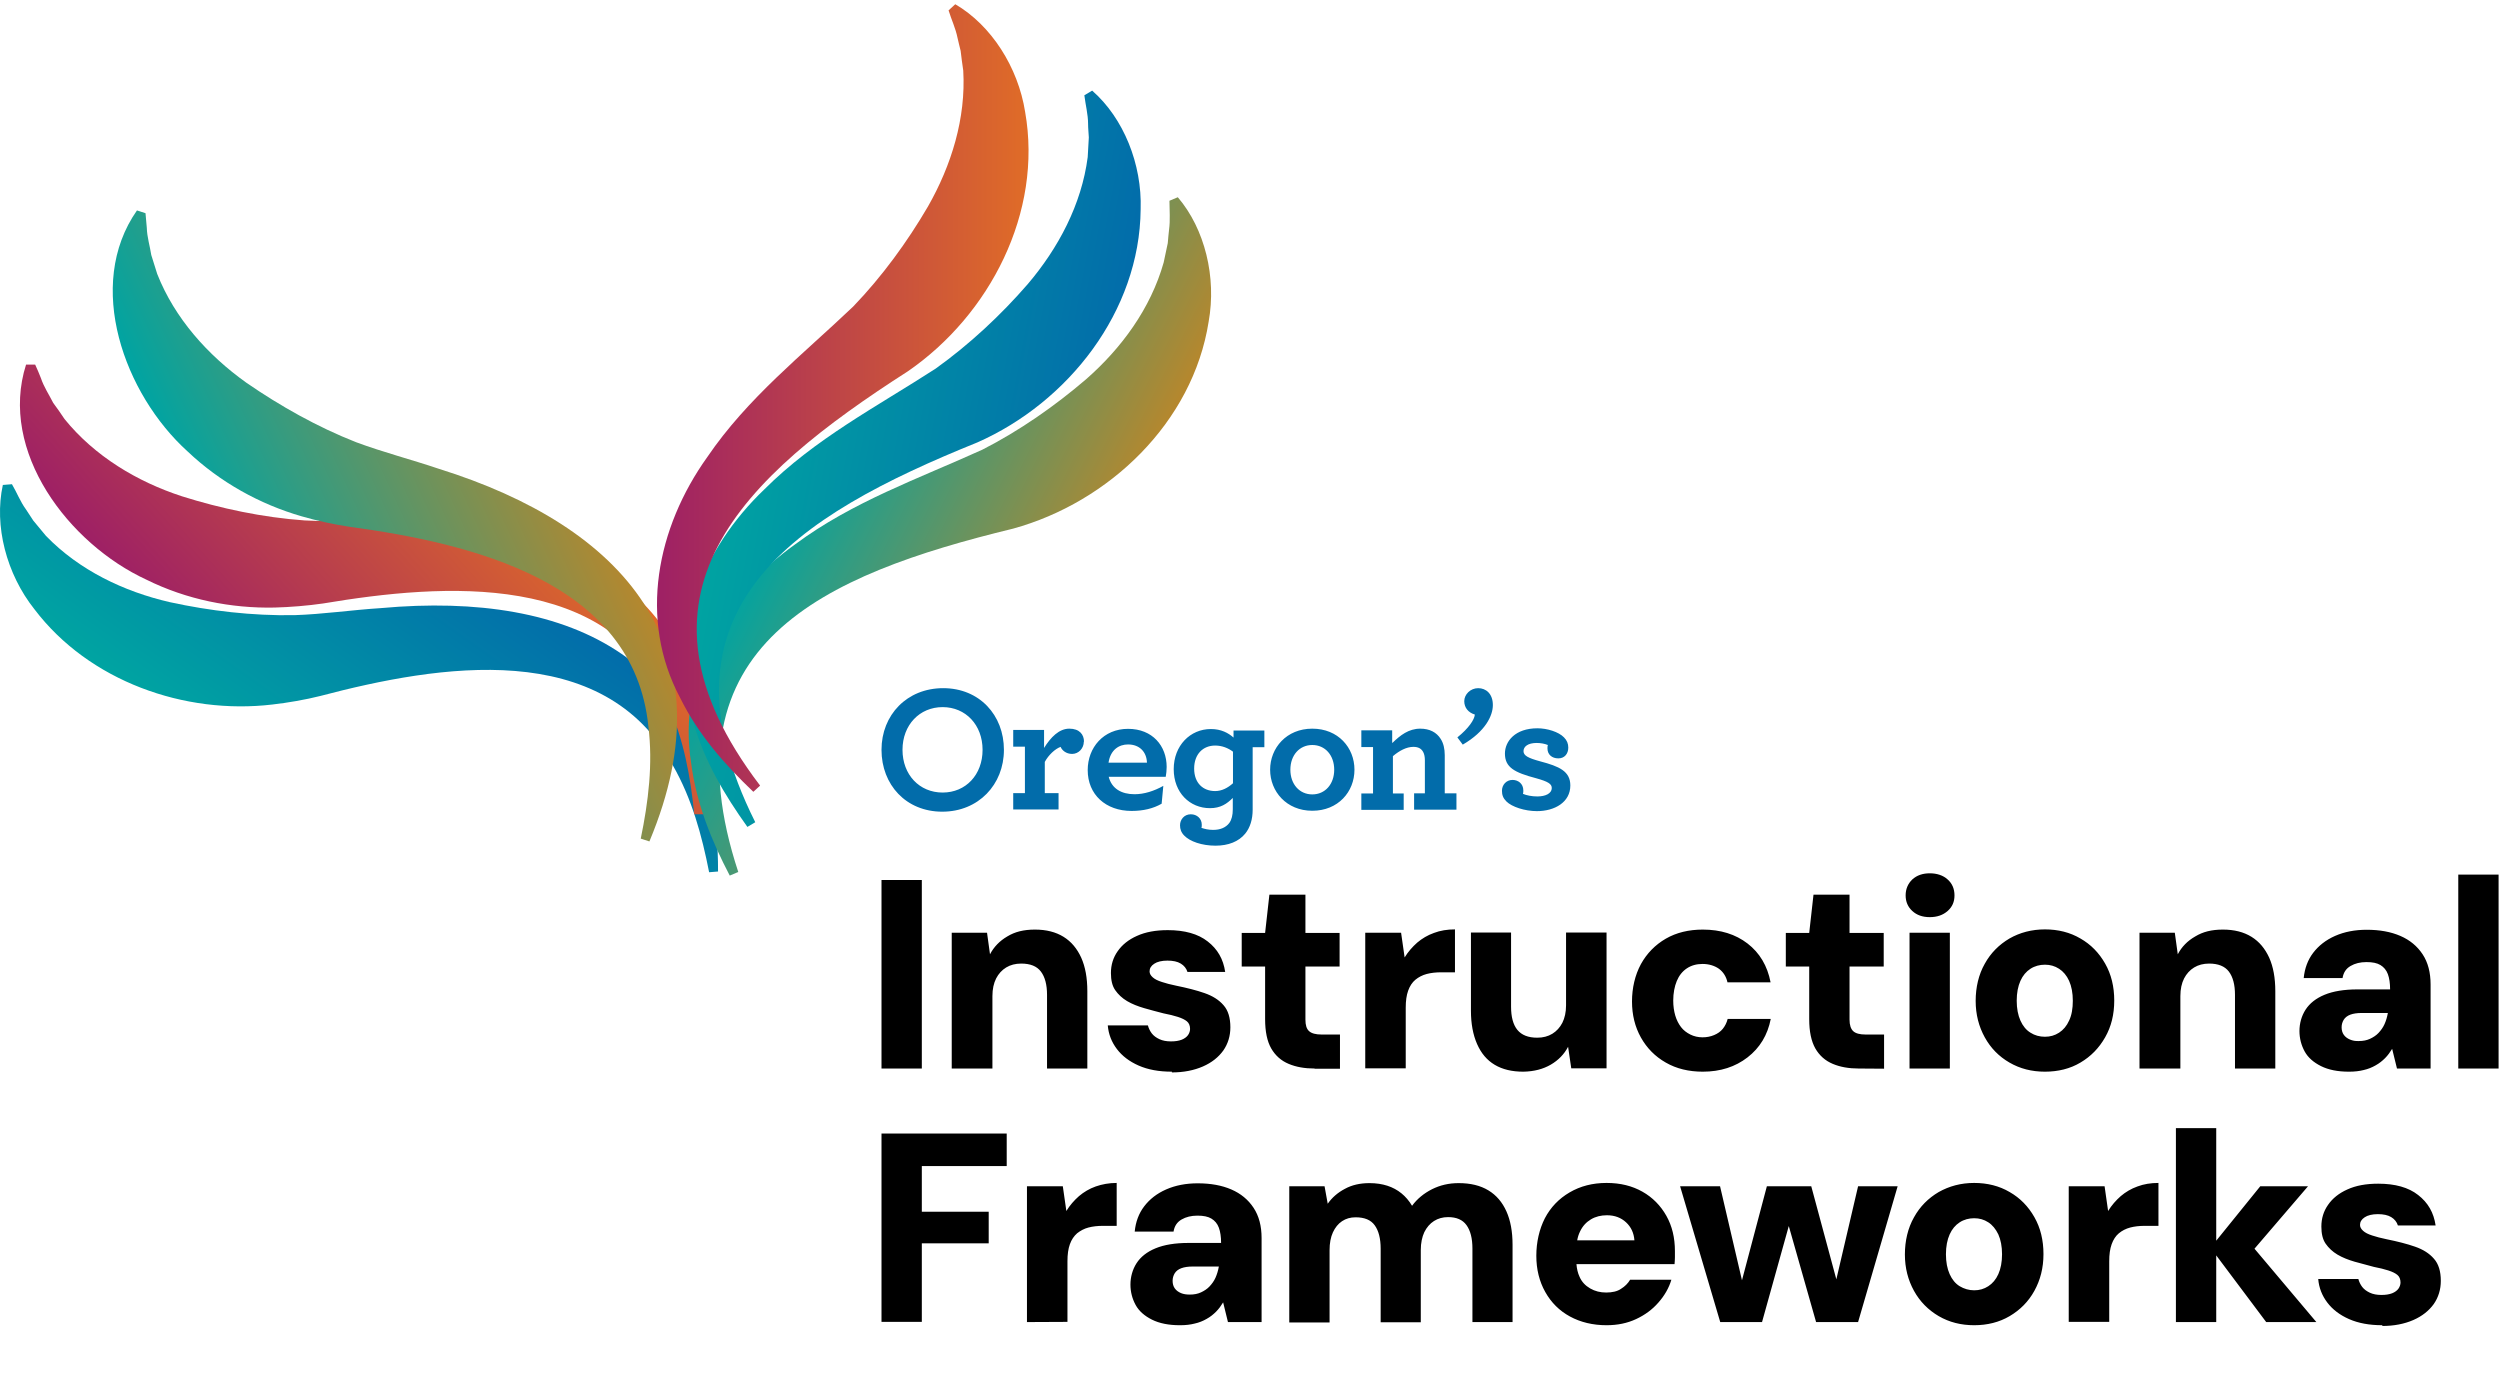
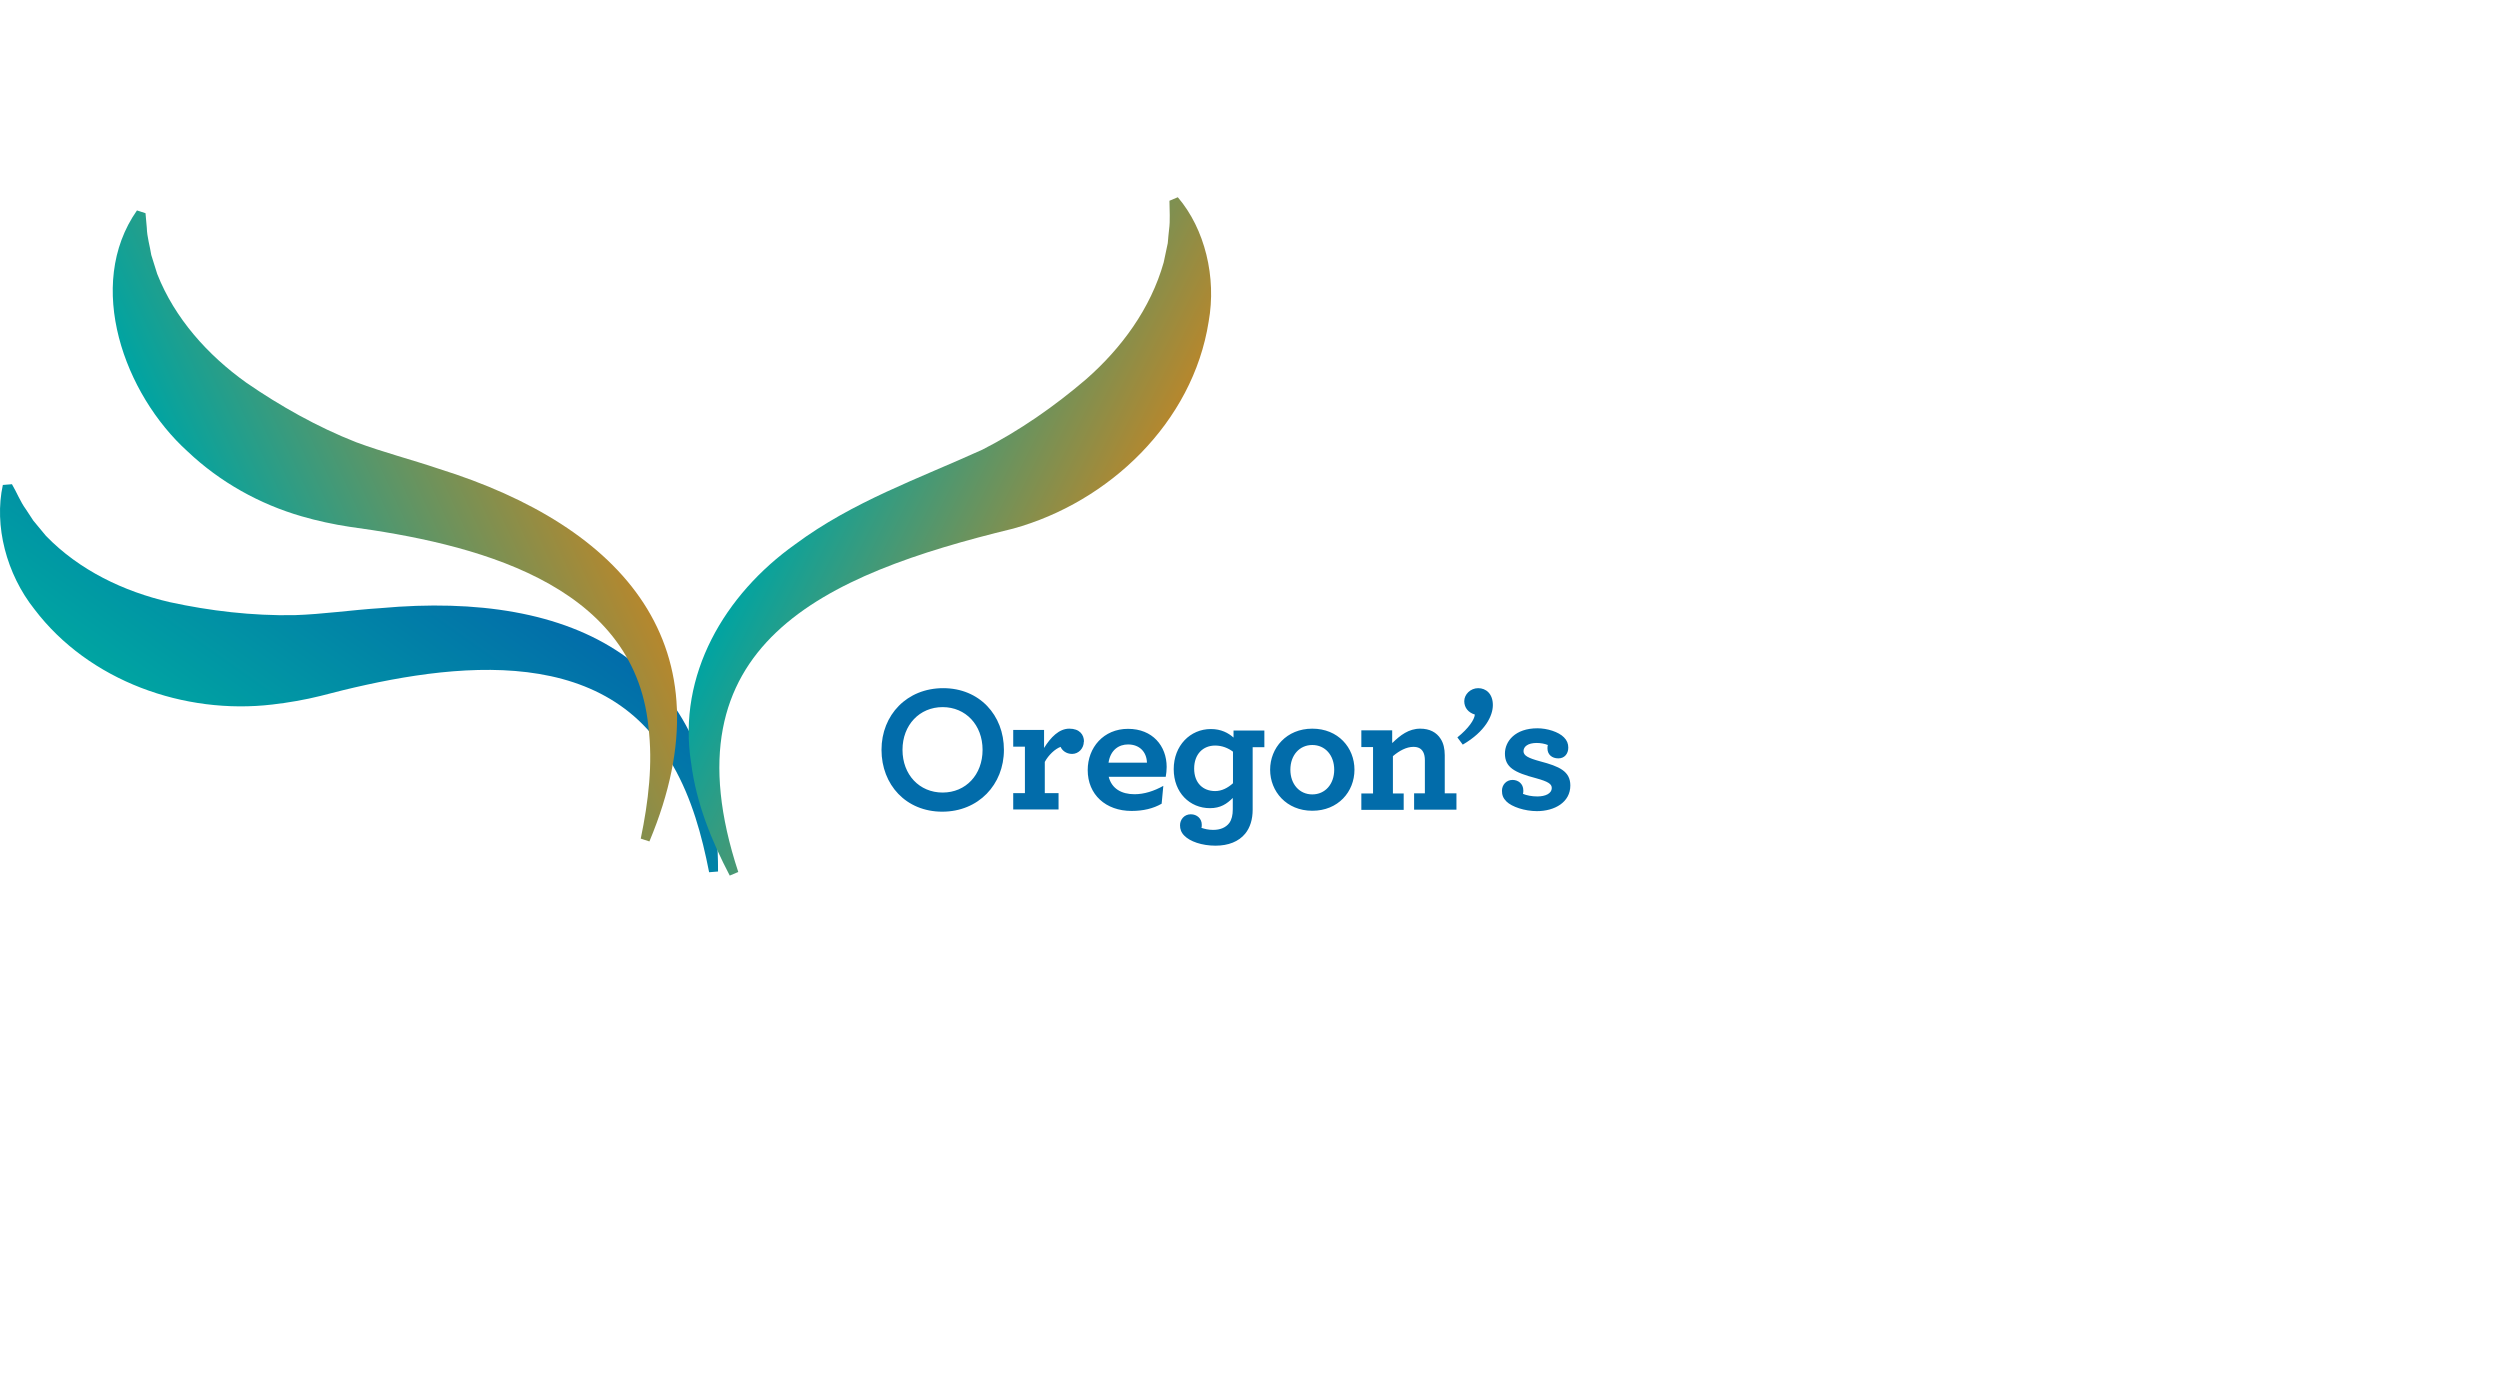
<svg xmlns="http://www.w3.org/2000/svg" width="181" height="100" viewBox="0 0 181 100" fill="none">
  <g clip-path="url(#clip0_4113_60474)">
    <path d="M51.986 63.096C52.04 47.779 41.455 42.763 27.575 44.027C25.477 44.161 23.379 44.471 21.308 44.538C18.282 44.592 15.189 44.229 12.297 43.597C8.962 42.83 5.734 41.283 3.326 38.796C3.084 38.5 2.654 37.975 2.412 37.693C2.237 37.424 2.062 37.155 1.874 36.873C1.47 36.321 1.215 35.649 0.865 35.057L0.206 35.111C-0.44 38.056 0.462 41.553 2.492 44.108C6.447 49.325 13.373 51.76 19.721 51.007C20.81 50.885 22.128 50.657 23.191 50.388C31.772 48.129 43.728 46.138 48.731 55.444C50.09 57.825 50.816 60.474 51.34 63.15L51.999 63.096H51.986Z" fill="url(#paint0_linear_4113_60474)" />
-     <path d="M50.937 58.927C52.376 43.677 42.276 37.733 28.342 37.733C26.244 37.679 24.132 37.787 22.048 37.679C19.035 37.464 15.982 36.819 13.171 35.931C9.916 34.869 6.85 33.026 4.671 30.337C4.456 30.014 4.079 29.463 3.851 29.167C3.568 28.602 3.165 27.997 2.963 27.378C2.829 27.055 2.708 26.733 2.546 26.396H1.887C-0.117 32.69 4.981 39.374 10.602 41.969C13.507 43.408 16.735 44.054 19.882 43.987C20.972 43.96 22.303 43.852 23.393 43.691C32.135 42.225 44.226 41.31 48.368 51.033C49.498 53.521 49.995 56.224 50.264 58.954H50.923V58.927H50.937Z" fill="url(#paint1_linear_4113_60474)" />
    <path d="M47.023 60.904C52.941 46.77 45.073 38.096 31.772 33.941C29.781 33.268 27.737 32.744 25.787 32.018C22.976 30.915 20.259 29.382 17.825 27.701C15.041 25.711 12.647 23.048 11.382 19.834C11.261 19.471 11.073 18.825 10.952 18.462C10.858 17.843 10.643 17.144 10.629 16.499C10.589 16.149 10.575 15.799 10.535 15.436L9.916 15.235C6.124 20.654 9.002 28.548 13.588 32.69C15.942 34.922 18.82 36.509 21.846 37.383C22.895 37.693 24.2 37.975 25.289 38.137C34.072 39.334 45.88 42.077 46.943 52.593C47.279 55.31 46.943 58.04 46.391 60.716L47.01 60.918H47.023V60.904Z" fill="url(#paint2_linear_4113_60474)" />
    <path d="M53.452 63.137C48.018 46.649 59.585 41.62 73.357 38.271C80.283 36.361 86.362 30.592 87.506 23.29C88.084 20.076 87.237 16.579 85.273 14.28L84.668 14.535C84.668 15.221 84.735 15.934 84.641 16.62C84.601 16.956 84.574 17.279 84.547 17.601C84.466 17.951 84.318 18.677 84.251 19C83.309 22.335 81.198 25.213 78.616 27.472C76.37 29.395 73.814 31.184 71.124 32.556C66.511 34.654 61.75 36.308 57.581 39.401C52.47 43.032 49.027 48.855 50.036 55.229C50.412 58.188 51.529 60.891 52.833 63.392L53.438 63.137C53.438 63.137 53.438 63.137 53.452 63.137Z" fill="url(#paint3_linear_4113_60474)" />
-     <path d="M54.676 59.519C46.916 44 57.621 37.343 70.761 32.031C77.338 29.126 82.516 22.55 82.583 15.154C82.691 11.886 81.346 8.551 79.073 6.561L78.508 6.897C78.589 7.583 78.777 8.282 78.777 8.968C78.777 9.304 78.817 9.627 78.831 9.949C78.804 10.299 78.764 11.052 78.75 11.375C78.306 14.804 76.625 17.965 74.406 20.573C72.469 22.806 70.196 24.931 67.735 26.692C63.472 29.449 59.007 31.762 55.335 35.434C50.802 39.764 48.234 46.031 50.17 52.19C50.964 55.068 52.47 57.569 54.111 59.869L54.676 59.532V59.519Z" fill="url(#paint4_linear_4113_60474)" />
-     <path d="M55.026 56.87C44.508 43.059 53.802 34.533 65.731 26.881C71.649 22.806 75.509 15.383 74.218 8.094C73.707 4.866 71.77 1.827 69.161 0.307L68.677 0.751C68.878 1.41 69.188 2.055 69.322 2.728C69.389 3.064 69.484 3.373 69.551 3.683C69.591 4.032 69.685 4.772 69.739 5.108C69.941 8.564 68.878 11.98 67.184 14.952C65.691 17.507 63.862 20.022 61.764 22.201C58.092 25.697 54.124 28.804 51.206 33.094C47.561 38.19 46.203 44.82 49.242 50.522C50.56 53.199 52.497 55.377 54.541 57.327L55.026 56.883V56.87Z" fill="url(#paint5_linear_4113_60474)" />
    <path d="M68.287 49.823C65.664 49.823 63.821 51.76 63.821 54.288C63.821 56.816 65.597 58.766 68.219 58.766C70.842 58.766 72.684 56.803 72.684 54.288C72.684 51.773 70.909 49.823 68.287 49.823ZM68.246 57.381C66.565 57.381 65.341 56.09 65.341 54.288C65.341 52.486 66.579 51.195 68.246 51.195C69.914 51.195 71.138 52.486 71.138 54.288C71.138 56.09 69.927 57.381 68.246 57.381ZM77.419 52.755C76.679 52.755 76.074 53.373 75.59 54.153V52.849H73.357V54.059H74.204V57.421H73.357V58.605H76.639V57.421H75.643V55.162C75.912 54.664 76.383 54.221 76.787 54.073C76.894 54.328 77.19 54.584 77.62 54.584C78.091 54.584 78.468 54.18 78.468 53.696H78.481C78.481 53.185 78.158 52.755 77.419 52.755ZM81.669 52.768C79.893 52.768 78.75 54.126 78.75 55.754C78.75 57.529 80.055 58.712 81.924 58.712C82.772 58.712 83.498 58.537 84.103 58.188L84.224 56.897C83.552 57.273 82.839 57.502 82.139 57.502C81.198 57.502 80.485 57.098 80.27 56.238H84.399C84.439 56.036 84.466 55.754 84.466 55.525C84.466 54.005 83.444 52.768 81.669 52.768ZM80.257 55.216C80.404 54.261 81.037 53.898 81.669 53.898C82.502 53.898 83.014 54.436 83.04 55.216H80.257ZM89.308 53.4C88.931 53.064 88.407 52.782 87.667 52.782C86.174 52.782 84.977 53.978 84.977 55.686C84.977 57.394 86.147 58.511 87.6 58.511C88.366 58.511 88.824 58.201 89.254 57.771V58.591C89.254 59.022 89.173 59.344 88.999 59.586C88.743 59.922 88.34 60.084 87.829 60.084C87.492 60.084 87.223 60.017 86.981 59.936C87.008 59.882 87.008 59.775 87.008 59.707C87.008 59.264 86.658 58.954 86.215 58.954C85.73 58.954 85.434 59.344 85.434 59.748C85.434 60.03 85.515 60.272 85.744 60.501C86.147 60.918 87.008 61.227 88.003 61.227C88.931 61.227 89.684 60.931 90.155 60.353C90.505 59.922 90.693 59.331 90.693 58.618V54.099H91.54V52.889H89.308V53.4ZM89.268 56.708C88.891 57.045 88.461 57.273 87.976 57.273C87.102 57.273 86.457 56.695 86.457 55.646C86.457 54.597 87.102 53.978 87.976 53.978C88.487 53.978 88.931 54.167 89.268 54.422V56.708ZM95.01 52.755C93.141 52.755 91.957 54.153 91.957 55.727C91.957 57.3 93.141 58.699 95.01 58.699C96.88 58.699 98.063 57.327 98.063 55.727C98.063 54.126 96.88 52.755 95.01 52.755ZM95.01 57.515C94.082 57.515 93.423 56.776 93.423 55.727C93.423 54.678 94.082 53.938 95.01 53.938C95.938 53.938 96.597 54.678 96.597 55.727C96.597 56.776 95.938 57.515 95.01 57.515ZM104.6 54.678C104.6 54.207 104.506 53.804 104.304 53.494C104.008 53.024 103.51 52.755 102.824 52.755C101.991 52.755 101.372 53.239 100.821 53.777H100.794V52.876H98.561V54.086H99.408V57.448H98.561V58.632H101.627V57.448H100.847V54.745C101.305 54.355 101.829 54.073 102.327 54.073C102.677 54.073 102.905 54.194 103.04 54.449C103.12 54.597 103.161 54.799 103.161 55.041V57.435H102.381V58.618H105.447V57.435H104.6V54.678ZM107.021 49.823C106.456 49.823 106.012 50.28 106.012 50.764C106.012 51.248 106.321 51.598 106.779 51.733C106.752 52.096 106.335 52.728 105.514 53.387L105.904 53.911C107.545 52.956 108.083 51.813 108.083 51.047C108.083 50.227 107.586 49.823 107.021 49.823ZM111.513 55.122C110.625 54.88 110.302 54.705 110.302 54.382C110.302 54.059 110.612 53.79 111.257 53.79C111.54 53.79 111.836 53.844 112.064 53.938C112.037 54.019 112.037 54.099 112.037 54.194C112.037 54.624 112.36 54.906 112.817 54.906H112.831C113.261 54.906 113.544 54.584 113.544 54.126C113.544 53.844 113.449 53.602 113.234 53.387C112.844 52.983 112.01 52.728 111.311 52.728C109.697 52.728 108.957 53.669 108.957 54.557C108.957 55.552 109.63 55.928 111.217 56.345C112.091 56.587 112.347 56.762 112.347 57.045C112.347 57.462 111.876 57.663 111.298 57.663C110.894 57.663 110.517 57.583 110.262 57.475C110.289 57.394 110.289 57.314 110.289 57.233C110.289 56.722 109.899 56.466 109.509 56.466C109.052 56.466 108.742 56.83 108.742 57.246C108.742 57.556 108.823 57.784 109.065 58.026C109.455 58.416 110.396 58.726 111.271 58.726C112.562 58.726 113.692 58.08 113.692 56.87C113.692 55.834 112.885 55.485 111.513 55.122Z" fill="#026CAA" />
-     <path d="M66.74 63.711H63.821V77.361H66.74V63.711ZM75.805 72.022V77.361H78.723V71.767C78.723 70.798 78.575 69.991 78.279 69.332C77.984 68.687 77.567 68.176 77.002 67.826C76.437 67.477 75.751 67.302 74.931 67.302C74.11 67.302 73.478 67.463 72.927 67.799C72.375 68.122 71.958 68.552 71.676 69.09L71.461 67.53H68.905V77.361H71.851V72.116C71.851 71.605 71.945 71.188 72.12 70.839C72.294 70.502 72.537 70.234 72.846 70.045C73.155 69.857 73.518 69.763 73.935 69.763C74.594 69.763 75.065 69.951 75.361 70.341C75.657 70.731 75.805 71.296 75.805 72.022ZM84.843 77.59V77.643C85.69 77.643 86.443 77.495 87.089 77.213C87.734 76.931 88.219 76.541 88.568 76.056C88.904 75.572 89.079 75.007 89.079 74.376C89.079 73.69 88.918 73.152 88.582 72.775C88.245 72.385 87.788 72.103 87.21 71.901C86.632 71.699 85.946 71.525 85.152 71.363C84.749 71.282 84.399 71.188 84.117 71.094C83.821 71 83.605 70.892 83.457 70.758C83.309 70.624 83.229 70.489 83.229 70.328C83.229 70.112 83.336 69.924 83.565 69.776C83.78 69.628 84.117 69.548 84.52 69.548C84.923 69.548 85.246 69.615 85.488 69.763C85.73 69.911 85.892 70.112 85.972 70.368H88.703C88.568 69.44 88.151 68.714 87.438 68.162C86.739 67.611 85.771 67.342 84.547 67.342C83.673 67.342 82.933 67.477 82.314 67.759C81.709 68.028 81.238 68.404 80.915 68.875C80.593 69.332 80.431 69.857 80.431 70.449C80.431 70.96 80.525 71.377 80.741 71.686C80.956 71.995 81.238 72.264 81.601 72.479C81.965 72.695 82.382 72.856 82.839 72.99C83.309 73.125 83.767 73.246 84.237 73.367C84.641 73.448 84.991 73.528 85.273 73.622C85.569 73.716 85.784 73.824 85.932 73.945C86.08 74.066 86.161 74.254 86.161 74.496C86.161 74.644 86.107 74.806 86.013 74.94C85.919 75.075 85.757 75.196 85.555 75.276C85.34 75.357 85.098 75.397 84.775 75.397C84.453 75.397 84.17 75.344 83.942 75.236C83.713 75.129 83.525 74.994 83.39 74.819C83.256 74.644 83.162 74.443 83.108 74.241H80.203C80.257 74.886 80.485 75.451 80.862 75.949C81.238 76.447 81.763 76.85 82.435 77.146C83.108 77.442 83.901 77.59 84.843 77.59ZM95.185 77.374H97.014V74.9H95.683C95.266 74.9 94.957 74.819 94.782 74.658C94.594 74.496 94.513 74.214 94.513 73.824V69.978H96.987V67.544H94.513V64.774H91.904L91.594 67.544H89.9V69.978H91.594V73.784C91.594 74.685 91.742 75.397 92.038 75.909C92.334 76.42 92.751 76.796 93.302 77.025C93.84 77.253 94.472 77.361 95.172 77.361H95.185V77.374ZM101.775 72.963C101.775 72.466 101.829 72.062 101.95 71.726C102.071 71.39 102.246 71.121 102.475 70.933C102.703 70.745 102.986 70.597 103.295 70.516C103.605 70.435 103.954 70.395 104.344 70.395H105.34V67.288C104.788 67.288 104.277 67.369 103.82 67.544C103.362 67.705 102.959 67.947 102.609 68.243C102.26 68.552 101.95 68.902 101.695 69.319L101.439 67.53H98.844V77.347H101.775V72.963ZM112.279 77.079C112.831 76.756 113.248 76.326 113.53 75.787L113.759 77.347H116.314V67.517H113.382V72.789C113.382 73.286 113.288 73.703 113.113 74.053C112.938 74.389 112.696 74.658 112.387 74.846C112.078 75.034 111.714 75.129 111.298 75.129C110.639 75.129 110.168 74.94 109.858 74.564C109.549 74.187 109.401 73.622 109.401 72.883V67.517H106.496V73.179C106.496 74.106 106.644 74.913 106.94 75.586C107.236 76.258 107.653 76.756 108.218 77.092C108.783 77.428 109.468 77.59 110.289 77.59C111.069 77.576 111.728 77.401 112.279 77.079ZM120.604 76.931C121.371 77.374 122.272 77.59 123.281 77.59C124.559 77.59 125.635 77.24 126.522 76.554C127.41 75.868 127.975 74.94 128.203 73.77H125.083C125.016 74.039 124.895 74.281 124.733 74.483C124.572 74.685 124.357 74.833 124.101 74.94C123.846 75.048 123.563 75.102 123.267 75.102C122.945 75.102 122.649 75.034 122.38 74.9C122.111 74.766 121.882 74.591 121.707 74.362C121.532 74.133 121.385 73.851 121.29 73.528C121.196 73.206 121.142 72.842 121.142 72.439C121.142 71.901 121.237 71.417 121.398 71.027C121.559 70.637 121.801 70.328 122.124 70.112C122.447 69.897 122.824 69.79 123.267 69.79C123.711 69.79 124.128 69.911 124.451 70.139C124.774 70.381 124.976 70.704 125.07 71.121H128.19C127.961 69.924 127.396 68.983 126.522 68.31C125.648 67.638 124.572 67.302 123.281 67.302C122.272 67.302 121.371 67.517 120.604 67.961C119.838 68.404 119.233 69.023 118.802 69.803C118.372 70.597 118.157 71.538 118.157 72.506C118.157 73.475 118.372 74.349 118.802 75.115C119.233 75.882 119.824 76.487 120.604 76.931ZM130.987 73.784C130.987 74.685 131.135 75.384 131.431 75.909C131.727 76.42 132.144 76.796 132.695 77.025C133.233 77.253 133.866 77.361 134.565 77.361H134.578L136.407 77.374V74.9H135.076C134.646 74.9 134.35 74.819 134.175 74.658C134 74.496 133.906 74.214 133.906 73.824V69.978H136.381V67.544H133.906V64.774H131.297L130.987 67.544H129.293V69.978H130.987V73.784ZM138.25 77.361H141.169V67.53H138.25V77.361ZM139.716 66.401C140.241 66.401 140.671 66.253 141.007 65.957C141.343 65.661 141.505 65.298 141.505 64.827C141.505 64.357 141.343 63.967 141.007 63.671C140.684 63.375 140.227 63.227 139.716 63.227C139.205 63.227 138.775 63.375 138.452 63.671C138.129 63.98 137.968 64.37 137.968 64.827C137.968 65.285 138.129 65.661 138.452 65.957C138.775 66.253 139.191 66.401 139.716 66.401ZM152.412 75.102C152.856 74.322 153.071 73.448 153.071 72.439C153.071 71.43 152.856 70.543 152.412 69.763C151.968 68.983 151.377 68.378 150.623 67.947C149.87 67.504 149.009 67.288 148.055 67.288C147.1 67.288 146.239 67.517 145.486 67.947C144.733 68.391 144.127 68.996 143.697 69.776C143.253 70.556 143.038 71.484 143.038 72.466C143.038 73.448 143.267 74.322 143.697 75.102C144.127 75.882 144.719 76.487 145.486 76.931C146.252 77.374 147.1 77.59 148.055 77.59C149.009 77.59 149.884 77.374 150.623 76.931C151.377 76.487 151.968 75.882 152.412 75.102ZM149.803 73.891C149.628 74.281 149.386 74.564 149.077 74.766C148.767 74.967 148.431 75.061 148.055 75.061C147.678 75.061 147.315 74.967 147.006 74.766C146.696 74.577 146.454 74.281 146.279 73.891C146.104 73.501 146.01 73.017 146.01 72.452C146.01 71.888 146.104 71.403 146.279 71.013C146.454 70.624 146.696 70.341 147.006 70.139C147.315 69.938 147.678 69.844 148.055 69.844C148.431 69.844 148.767 69.938 149.077 70.139C149.373 70.328 149.628 70.624 149.803 71.013C149.978 71.403 150.072 71.888 150.072 72.452C150.072 73.017 149.991 73.501 149.803 73.891ZM157.859 77.361V72.116C157.859 71.605 157.953 71.188 158.128 70.839C158.303 70.502 158.545 70.234 158.854 70.045C159.164 69.857 159.527 69.763 159.944 69.763C160.589 69.763 161.074 69.951 161.369 70.341C161.665 70.731 161.813 71.296 161.813 72.022V77.361H164.732V71.767C164.732 70.798 164.584 69.991 164.288 69.332C163.992 68.687 163.575 68.176 163.01 67.826C162.445 67.477 161.759 67.302 160.939 67.302C160.119 67.302 159.487 67.463 158.935 67.799C158.37 68.122 157.953 68.552 157.671 69.09L157.456 67.53H154.9V77.361H157.859ZM168.296 72.022C167.677 72.278 167.22 72.641 166.924 73.098C166.628 73.555 166.48 74.106 166.48 74.644C166.48 75.182 166.615 75.68 166.857 76.124C167.099 76.567 167.502 76.917 168.04 77.186C168.578 77.455 169.251 77.59 170.058 77.59H170.085C170.475 77.59 170.824 77.549 171.134 77.469C171.443 77.401 171.739 77.28 171.994 77.132C172.263 76.984 172.479 76.81 172.68 76.608C172.882 76.406 173.043 76.177 173.191 75.936L173.541 77.361H175.975V71.282C175.975 70.408 175.787 69.682 175.397 69.09C175.007 68.499 174.469 68.055 173.783 67.759C173.097 67.463 172.29 67.315 171.349 67.315C170.502 67.315 169.735 67.463 169.062 67.759C168.39 68.055 167.865 68.472 167.475 68.983C167.085 69.494 166.857 70.112 166.789 70.812H169.6C169.668 70.408 169.856 70.126 170.179 69.938C170.502 69.749 170.878 69.655 171.335 69.655C171.766 69.655 172.102 69.722 172.344 69.87C172.586 70.018 172.774 70.234 172.882 70.529C172.99 70.825 173.043 71.188 173.043 71.632H170.69C169.708 71.632 168.914 71.767 168.296 72.022ZM172.882 73.34C172.828 73.636 172.748 73.905 172.64 74.147C172.532 74.389 172.384 74.591 172.21 74.779C172.035 74.967 171.82 75.102 171.591 75.209C171.362 75.317 171.093 75.371 170.797 75.371H170.771C170.542 75.384 170.327 75.344 170.138 75.263C169.95 75.182 169.802 75.075 169.695 74.927C169.587 74.779 169.533 74.591 169.533 74.376C169.533 74.174 169.587 73.999 169.681 73.838C169.789 73.663 169.95 73.542 170.165 73.461C170.38 73.38 170.663 73.34 170.986 73.34H172.882ZM177.979 63.321V77.361H180.898V63.321H177.979ZM63.821 95.704H66.74V90.016H71.582V87.729H66.74V84.421H72.886V82.068H63.821V95.704ZM78.118 86.6C77.768 86.909 77.459 87.259 77.204 87.676L76.948 85.887H74.352V95.718H74.366L77.284 95.704V91.32C77.284 90.823 77.338 90.419 77.459 90.083C77.58 89.747 77.755 89.491 77.984 89.289C78.226 89.101 78.495 88.953 78.804 88.873C79.113 88.792 79.463 88.751 79.853 88.751H80.848V85.645C80.297 85.645 79.786 85.739 79.329 85.9C78.871 86.062 78.468 86.304 78.118 86.6ZM89.147 86.116C88.461 85.82 87.654 85.672 86.712 85.672C85.865 85.672 85.098 85.82 84.426 86.116C83.753 86.412 83.229 86.828 82.839 87.34C82.449 87.85 82.22 88.469 82.153 89.168H84.964C85.031 88.765 85.219 88.483 85.542 88.294C85.865 88.106 86.242 88.012 86.699 88.012C87.129 88.012 87.465 88.079 87.707 88.227C87.95 88.375 88.138 88.59 88.245 88.886C88.353 89.182 88.407 89.545 88.407 89.989H86.053C85.071 89.989 84.278 90.123 83.659 90.379C83.04 90.634 82.583 90.997 82.287 91.455C81.992 91.912 81.844 92.463 81.844 93.001C81.844 93.539 81.978 94.037 82.22 94.48C82.462 94.924 82.866 95.274 83.404 95.543C83.942 95.812 84.614 95.946 85.421 95.946H85.448C85.838 95.946 86.188 95.906 86.497 95.825C86.806 95.758 87.102 95.637 87.358 95.489C87.627 95.341 87.842 95.166 88.044 94.965C88.245 94.763 88.407 94.534 88.555 94.292L88.904 95.718H91.339V89.639C91.339 88.765 91.15 88.039 90.76 87.447C90.37 86.855 89.832 86.412 89.147 86.116ZM88.003 92.504C87.896 92.746 87.748 92.947 87.573 93.136C87.398 93.324 87.183 93.458 86.954 93.566C86.726 93.674 86.457 93.727 86.161 93.727H86.134C85.905 93.727 85.69 93.7 85.502 93.62C85.313 93.539 85.165 93.431 85.058 93.284C84.95 93.136 84.897 92.947 84.897 92.732C84.897 92.53 84.95 92.356 85.044 92.194C85.152 92.019 85.313 91.898 85.529 91.818C85.744 91.737 86.026 91.697 86.349 91.697H88.245C88.192 91.993 88.111 92.261 88.003 92.504ZM107.76 86.183C107.182 85.833 106.469 85.658 105.608 85.658C104.896 85.658 104.264 85.806 103.672 86.102C103.093 86.398 102.609 86.788 102.233 87.299C102.018 86.936 101.762 86.64 101.466 86.398C101.17 86.156 100.821 85.968 100.444 85.847C100.067 85.726 99.637 85.658 99.153 85.658C98.467 85.658 97.875 85.793 97.364 86.075C96.853 86.344 96.436 86.707 96.127 87.151L95.898 85.887H93.343V95.745H96.261V90.513C96.261 90.002 96.342 89.572 96.503 89.222C96.665 88.873 96.88 88.604 97.162 88.415C97.445 88.227 97.767 88.133 98.144 88.133C98.79 88.133 99.247 88.321 99.529 88.711C99.812 89.101 99.96 89.666 99.96 90.406V95.731H102.865V90.5C102.865 89.989 102.959 89.558 103.12 89.209C103.295 88.859 103.524 88.59 103.82 88.402C104.116 88.214 104.452 88.119 104.842 88.119C105.447 88.119 105.891 88.308 106.173 88.698C106.456 89.088 106.604 89.653 106.604 90.392V95.718H109.509V90.123C109.509 89.168 109.361 88.362 109.065 87.703C108.769 87.044 108.339 86.533 107.76 86.183ZM118.91 86.277C118.17 85.86 117.323 85.645 116.314 85.645C115.305 85.645 114.418 85.874 113.638 86.331C112.858 86.788 112.266 87.407 111.849 88.2C111.445 88.994 111.23 89.935 111.23 90.917C111.23 91.898 111.445 92.772 111.876 93.539C112.306 94.306 112.898 94.897 113.665 95.314C114.431 95.731 115.319 95.946 116.314 95.946C117.108 95.946 117.82 95.798 118.453 95.502C119.085 95.207 119.623 94.817 120.067 94.306C120.51 93.808 120.833 93.243 121.008 92.651H118.022C117.861 92.92 117.646 93.136 117.363 93.31C117.094 93.499 116.718 93.579 116.287 93.579C115.857 93.579 115.48 93.485 115.131 93.284C114.781 93.082 114.525 92.813 114.364 92.45C114.23 92.167 114.162 91.858 114.135 91.522H121.237C121.25 91.347 121.264 91.186 121.264 91.024V90.58C121.264 89.612 121.062 88.765 120.645 88.025C120.228 87.286 119.65 86.694 118.91 86.277ZM114.189 89.8C114.23 89.572 114.297 89.357 114.391 89.168C114.579 88.765 114.848 88.483 115.184 88.281C115.521 88.079 115.911 87.985 116.341 87.985C116.906 87.985 117.363 88.16 117.726 88.496C118.089 88.832 118.291 89.263 118.332 89.8H114.189ZM132.951 92.624L131.135 85.887H127.921L126.119 92.692L124.532 85.887H121.64L124.545 95.718H127.571L129.508 88.765L131.485 95.718H134.525L137.389 85.887H134.525L132.951 92.624ZM145.499 86.304C144.746 85.86 143.885 85.645 142.93 85.645C141.975 85.645 141.128 85.874 140.362 86.304C139.608 86.748 139.003 87.353 138.573 88.133C138.129 88.913 137.914 89.841 137.914 90.823C137.914 91.804 138.142 92.678 138.573 93.458C139.003 94.238 139.608 94.844 140.362 95.287C141.128 95.731 141.975 95.946 142.93 95.946C143.885 95.946 144.746 95.731 145.499 95.287C146.252 94.844 146.858 94.238 147.288 93.458C147.718 92.678 147.947 91.804 147.947 90.796C147.947 89.787 147.732 88.899 147.288 88.119C146.844 87.339 146.252 86.734 145.499 86.304ZM144.679 92.248C144.504 92.638 144.262 92.92 143.953 93.122C143.643 93.324 143.307 93.418 142.93 93.418C142.554 93.418 142.191 93.31 141.881 93.122C141.572 92.934 141.33 92.638 141.155 92.248C140.98 91.858 140.886 91.374 140.886 90.809C140.886 90.244 140.98 89.76 141.155 89.37C141.33 88.98 141.572 88.698 141.881 88.496C142.191 88.294 142.554 88.2 142.93 88.2C143.307 88.2 143.643 88.294 143.953 88.496C144.248 88.684 144.491 88.98 144.679 89.37C144.854 89.76 144.948 90.244 144.948 90.809C144.948 91.374 144.854 91.858 144.679 92.248ZM153.542 86.6C153.192 86.909 152.883 87.259 152.627 87.676L152.372 85.887H149.776V95.704H152.708V91.32C152.708 90.823 152.762 90.419 152.883 90.083C153.004 89.747 153.179 89.478 153.407 89.289C153.636 89.101 153.918 88.953 154.228 88.873C154.537 88.792 154.887 88.751 155.277 88.751H156.272V85.645C155.721 85.645 155.21 85.726 154.752 85.9C154.295 86.062 153.892 86.304 153.542 86.6ZM167.099 85.887H163.642L160.455 89.827V81.678H157.536V95.718H160.455V90.89L164.073 95.718H167.704L163.225 90.406L167.099 85.887ZM174.846 90.258C174.267 90.056 173.581 89.881 172.788 89.72C172.384 89.639 172.035 89.545 171.752 89.451C171.456 89.357 171.241 89.249 171.093 89.115C170.945 88.98 170.865 88.846 170.865 88.684C170.865 88.469 170.972 88.281 171.201 88.133C171.416 87.985 171.752 87.904 172.156 87.904C172.559 87.904 172.882 87.972 173.124 88.119C173.366 88.267 173.528 88.469 173.608 88.725H176.339C176.204 87.797 175.787 87.07 175.074 86.519C174.375 85.968 173.407 85.699 172.183 85.699C171.308 85.699 170.569 85.833 169.95 86.116C169.345 86.385 168.874 86.761 168.551 87.232C168.229 87.689 168.067 88.214 168.067 88.805C168.067 89.316 168.161 89.733 168.377 90.043C168.592 90.352 168.874 90.621 169.237 90.836C169.6 91.051 170.017 91.213 170.475 91.347C170.945 91.481 171.403 91.603 171.873 91.724C172.277 91.804 172.627 91.885 172.909 91.979C173.205 92.073 173.42 92.181 173.568 92.302C173.716 92.423 173.797 92.611 173.797 92.853C173.797 93.001 173.743 93.162 173.649 93.297C173.555 93.431 173.393 93.552 173.191 93.633C172.976 93.714 172.734 93.754 172.411 93.754C172.089 93.754 171.806 93.7 171.577 93.593C171.349 93.485 171.161 93.351 171.026 93.176C170.892 93.001 170.797 92.799 170.744 92.598H167.839C167.892 93.243 168.121 93.808 168.498 94.306C168.874 94.803 169.399 95.207 170.071 95.502C170.744 95.798 171.537 95.946 172.479 95.946V96C173.326 96 174.079 95.852 174.725 95.57C175.37 95.287 175.854 94.897 176.204 94.413C176.54 93.929 176.715 93.364 176.715 92.732C176.715 92.046 176.554 91.508 176.217 91.132C175.881 90.742 175.424 90.459 174.846 90.258Z" fill="black" />
  </g>
  <defs>
    <linearGradient id="paint0_linear_4113_60474" x1="20.23" y1="57.438" x2="33.293" y2="38.938" gradientUnits="userSpaceOnUse">
      <stop stop-color="#00A4A2" />
      <stop offset="1" stop-color="#026CAA" />
    </linearGradient>
    <linearGradient id="paint1_linear_4113_60474" x1="17.195" y1="50.985" x2="37.18" y2="32.963" gradientUnits="userSpaceOnUse">
      <stop stop-color="#9E2065" />
      <stop offset="1" stop-color="#E06C27" />
    </linearGradient>
    <linearGradient id="paint2_linear_4113_60474" x1="17.095" y1="43.301" x2="41.52" y2="32.066" gradientUnits="userSpaceOnUse">
      <stop stop-color="#00A4A2" />
      <stop offset="1" stop-color="#B6872D" />
    </linearGradient>
    <linearGradient id="paint3_linear_4113_60474" x1="58.01" y1="33.303" x2="78.272" y2="43.451" gradientUnits="userSpaceOnUse">
      <stop stop-color="#00A4A2" />
      <stop offset="1" stop-color="#B6872D" />
    </linearGradient>
    <linearGradient id="paint4_linear_4113_60474" x1="52.684" y1="30.588" x2="79.114" y2="35.587" gradientUnits="userSpaceOnUse">
      <stop stop-color="#00A4A2" />
      <stop offset="1" stop-color="#026CAA" />
    </linearGradient>
    <linearGradient id="paint5_linear_4113_60474" x1="47.575" y1="28.817" x2="74.473" y2="28.817" gradientUnits="userSpaceOnUse">
      <stop stop-color="#9E2065" />
      <stop offset="1" stop-color="#E06C27" />
    </linearGradient>
    <clipPath id="clip0_4113_60474">
      <rect width="180.898" height="99.693" fill="white" transform="translate(0 0.307)" />
    </clipPath>
  </defs>
</svg>